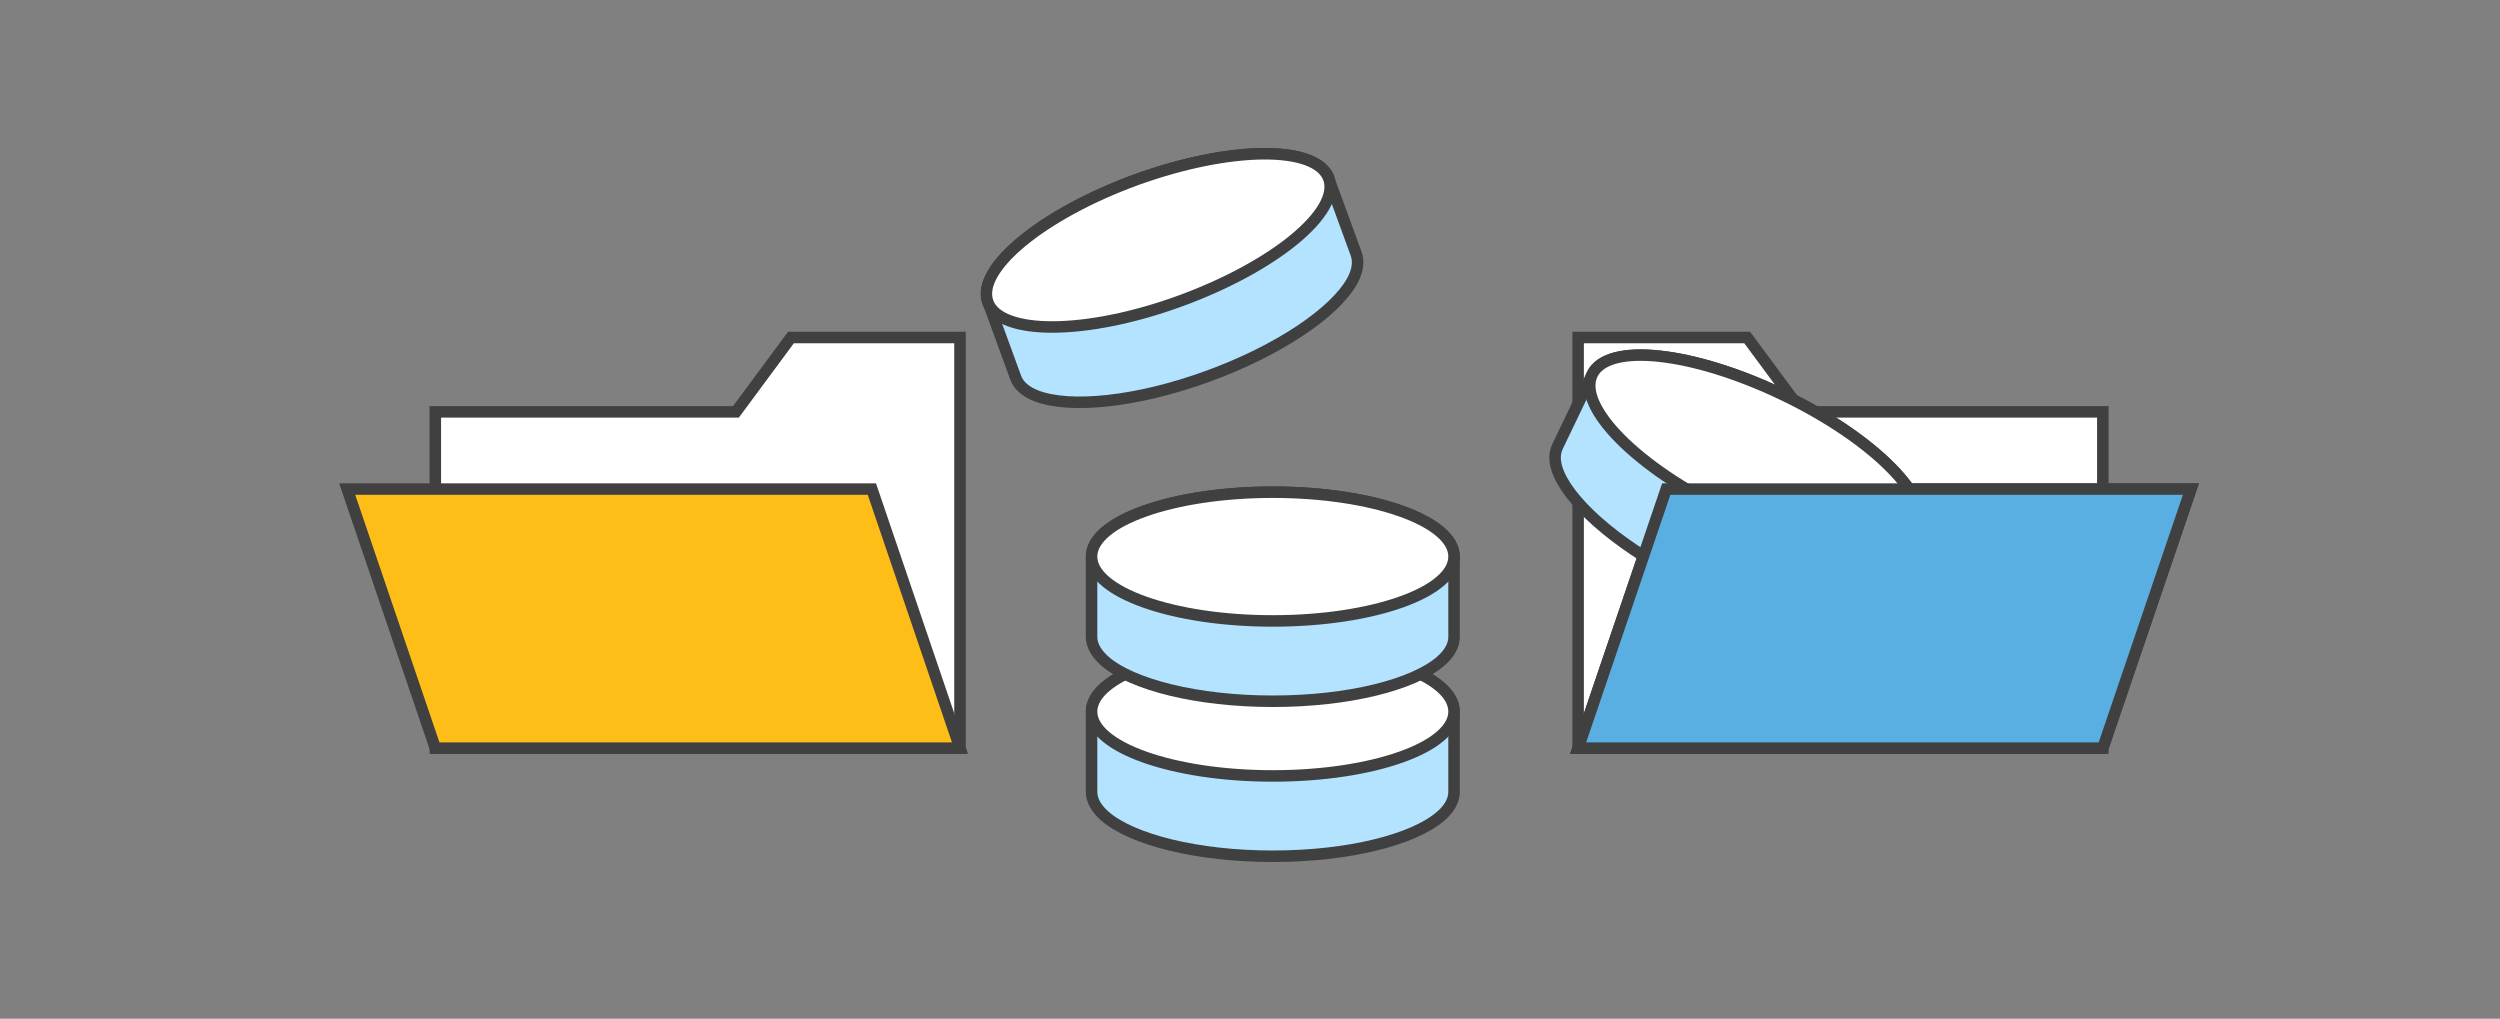
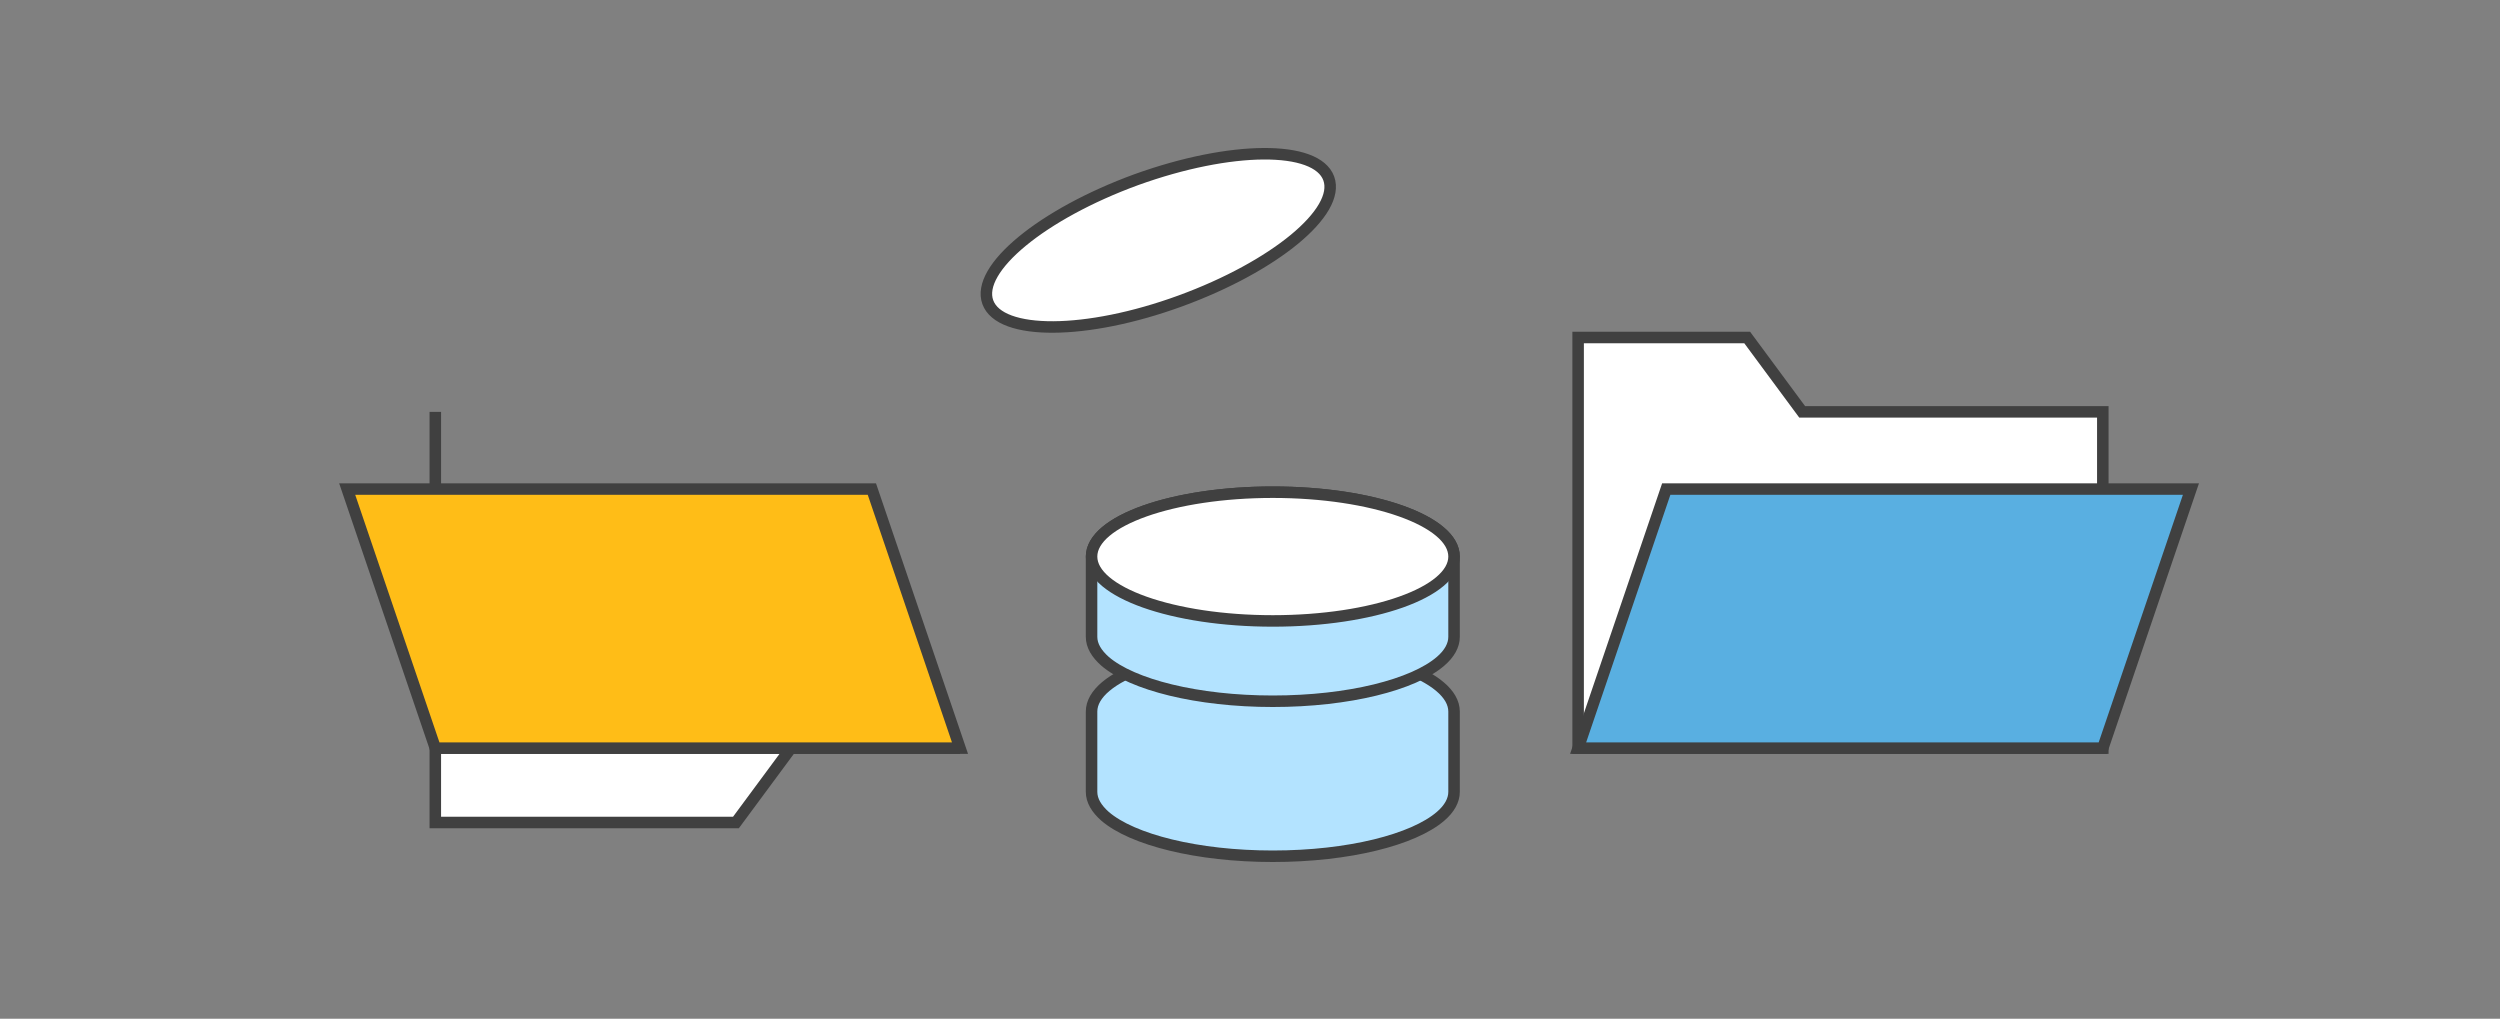
<svg xmlns="http://www.w3.org/2000/svg" id="Layer_1" viewBox="0 0 800 326">
  <rect x="0" y="0" width="800" height="326" fill="#808080" stroke="none" />
  <style>.st0{fill:#B3E3FF;stroke:#404040;stroke-width:3.683;stroke-miterlimit:10;} .st1{fill:#FFFFFF;stroke:#404040;stroke-width:3.683;stroke-miterlimit:10;} .st2{fill:#59AFE1;stroke:#404040;stroke-width:3.683;stroke-miterlimit:10;} .st3{fill:#FFBD17;stroke:#404040;stroke-width:3.683;stroke-miterlimit:10;}</style>
  <path id="repo1_106_" class="st0" d="M349.3,227.7c0-11.4,26-20.6,58-20.6s58,9.2,58,20.6 M349.3,227.7v25.7c0,2.8,1.6,5.4,4.3,7.8 c8.7,7.5,29.5,12.8,53.7,12.8c24.3,0,45-5.3,53.7-12.8c2.8-2.4,4.3-5.1,4.3-7.8v-25.7" />
-   <path class="st1" d="M465.3,227.7c0,11.4-26,20.6-58,20.6s-58-9.2-58-20.6c0-11.4,26-20.6,58-20.6S465.3,216.2,465.3,227.7 L465.3,227.7z" />
  <path id="repo1_105_" class="st0" d="M349.3,178.1c0-11.4,26-20.6,58-20.6s58,9.2,58,20.6 M349.3,178.1v25.7c0,2.8,1.6,5.4,4.3,7.8 c8.7,7.5,29.5,12.8,53.7,12.8c24.3,0,45-5.3,53.7-12.8c2.8-2.4,4.3-5.1,4.3-7.8v-25.7" />
  <path class="st1" d="M465.3,178.1c0,11.4-26,20.6-58,20.6s-58-9.2-58-20.6s26-20.6,58-20.6S465.3,166.7,465.3,178.1z" />
  <path class="st1" d="M576.7,131.8L559.1,108H505v131.4h167.9V131.8H576.7z" />
-   <path class="st1" d="M533.2,156.5L505,239.4h167.9l28.2-82.9H533.2z" />
-   <path id="repo1_104_" class="st0" d="M509.5,119.8c5-10.3,32.4-7.3,61.2,6.6s48.3,33.4,43.3,43.8 M509.5,119.8l-11.1,23.1 c-1.2,2.5-1,5.5,0.5,8.9c4.6,10.5,20.9,24.3,42.8,34.9c21.8,10.5,42.9,14.8,54,11.8c3.5-0.9,6.1-2.7,7.3-5.2l11.1-23.1" />
-   <path class="st1" d="M570.7,126.4c28.9,13.9,48.3,33.4,43.3,43.8s-32.4,7.3-61.2-6.6c-28.9-13.9-48.3-33.4-43.3-43.8 S541.8,112.5,570.7,126.4z" />
  <path class="st2" d="M533.2,156.5L505,239.4h167.9l28.2-82.9H533.2z" />
-   <path class="st1" d="M139.3,131.8v107.6h167.9V108h-54.1l-17.6,23.8H139.3z" />
+   <path class="st1" d="M139.3,131.8v107.6h167.9h-54.1l-17.6,23.8H139.3z" />
  <path class="st3" d="M111.1,156.5l28.2,82.9h167.9L279,156.5H111.1z" />
-   <path id="repo1_1_" class="st0" d="M316.2,96.7c-3.9-10.7,17.4-28.2,47.5-39.2c30.1-10.9,57.7-11.1,61.6-0.4 M316.2,96.7l8.8,24.1 c0.9,2.6,3.3,4.6,6.7,5.9c10.7,4.1,32.1,2,54.8-6.3c22.8-8.3,40.5-20.4,46.1-30.3c1.8-3.2,2.3-6.2,1.4-8.8l-8.8-24.1" />
  <path class="st1" d="M425.2,57.1c3.9,10.7-17.4,28.2-47.5,39.2s-57.7,11.1-61.6,0.4s17.4-28.2,47.5-39.2 C393.8,46.6,421.3,46.4,425.2,57.1z" />
</svg>